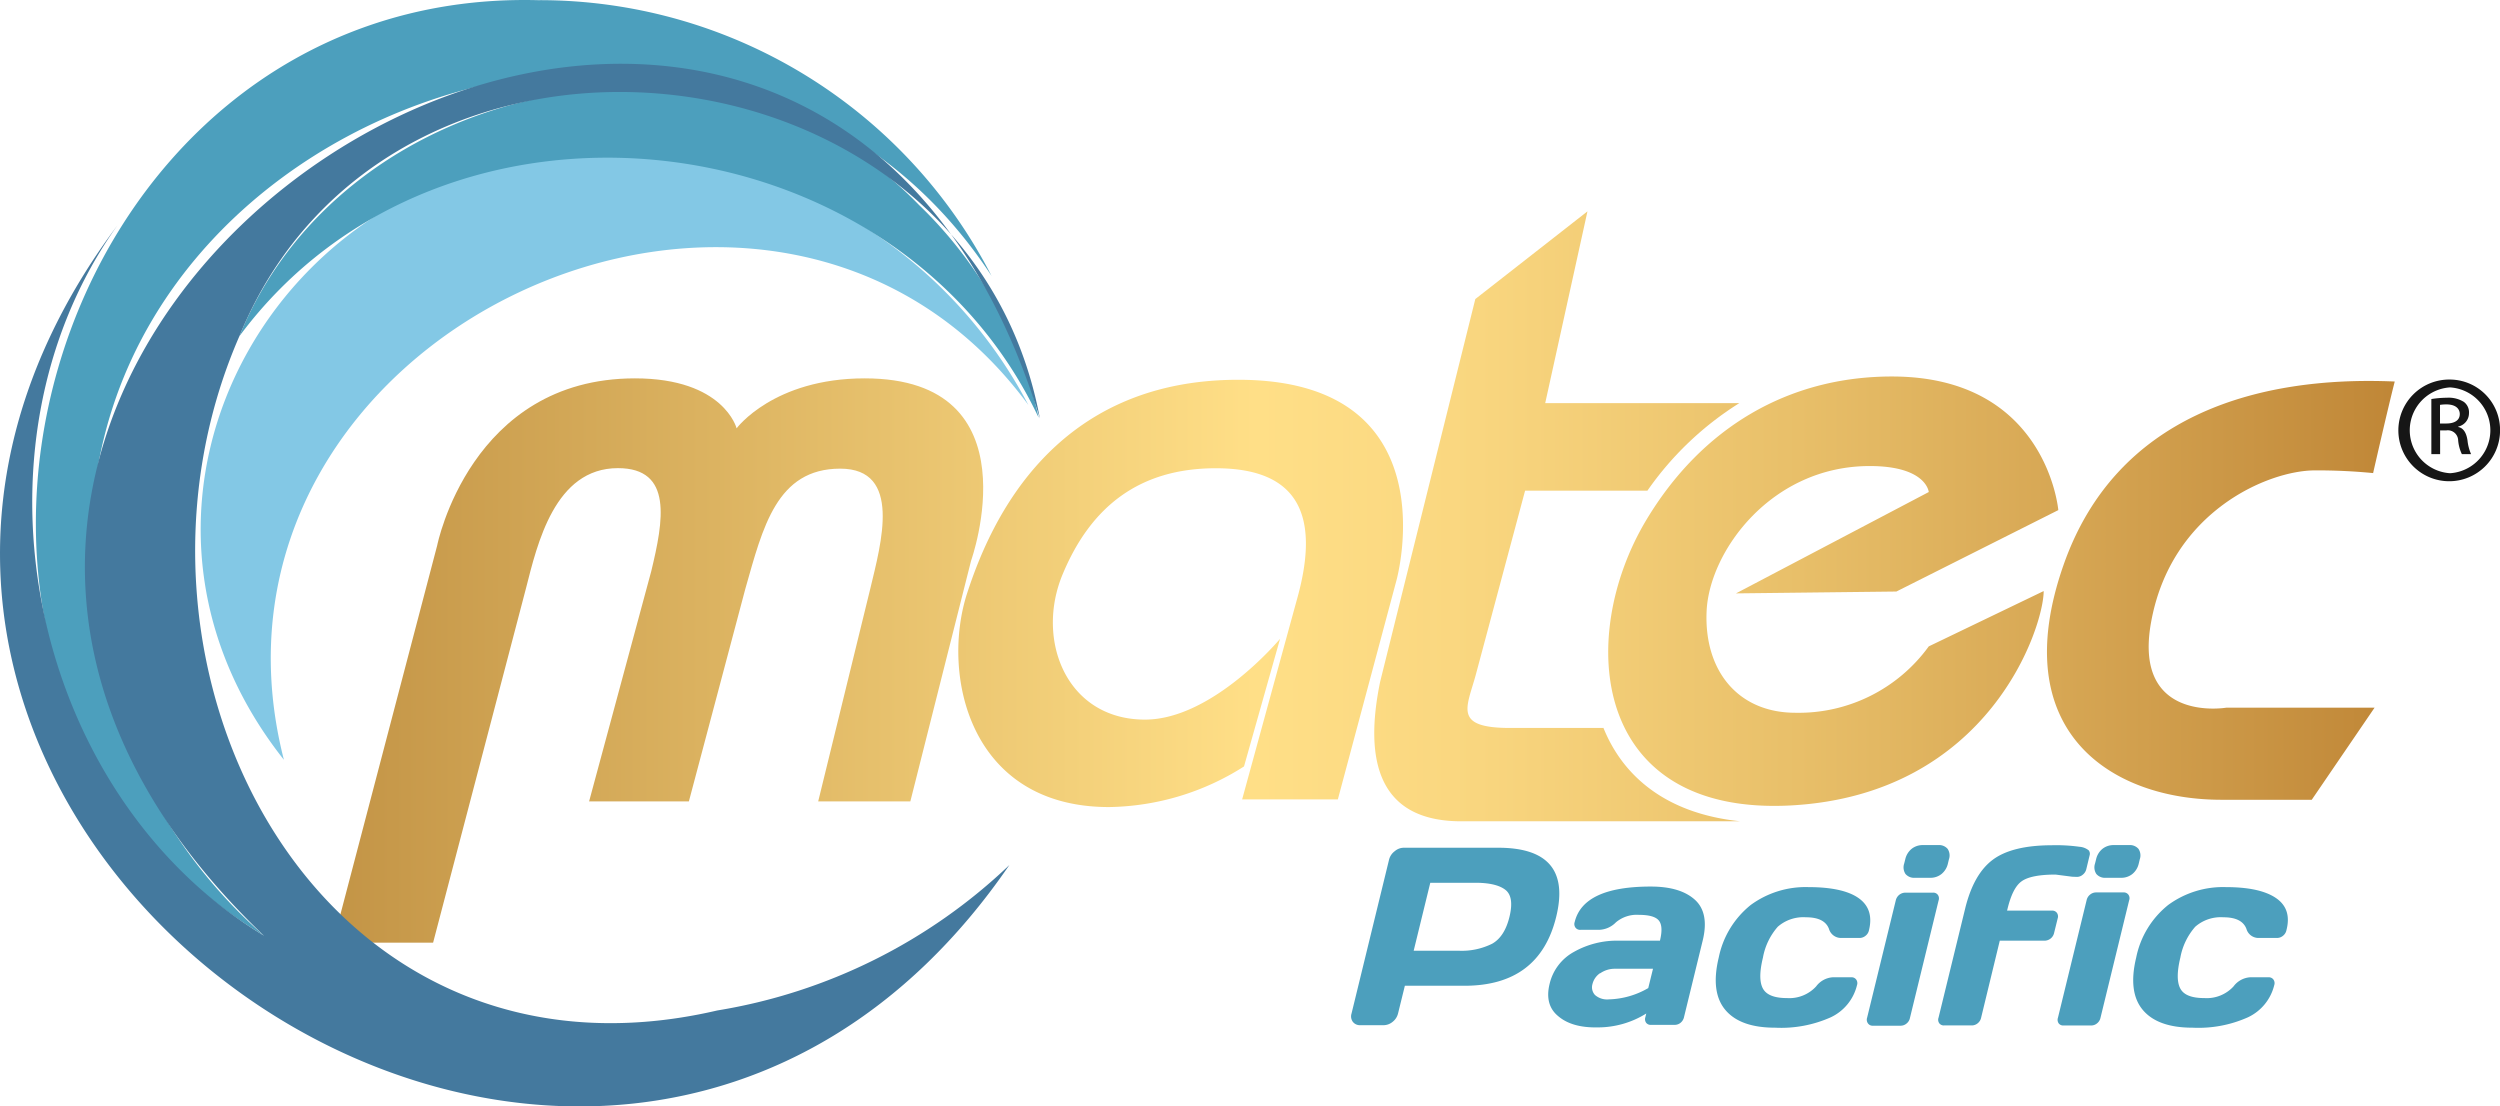
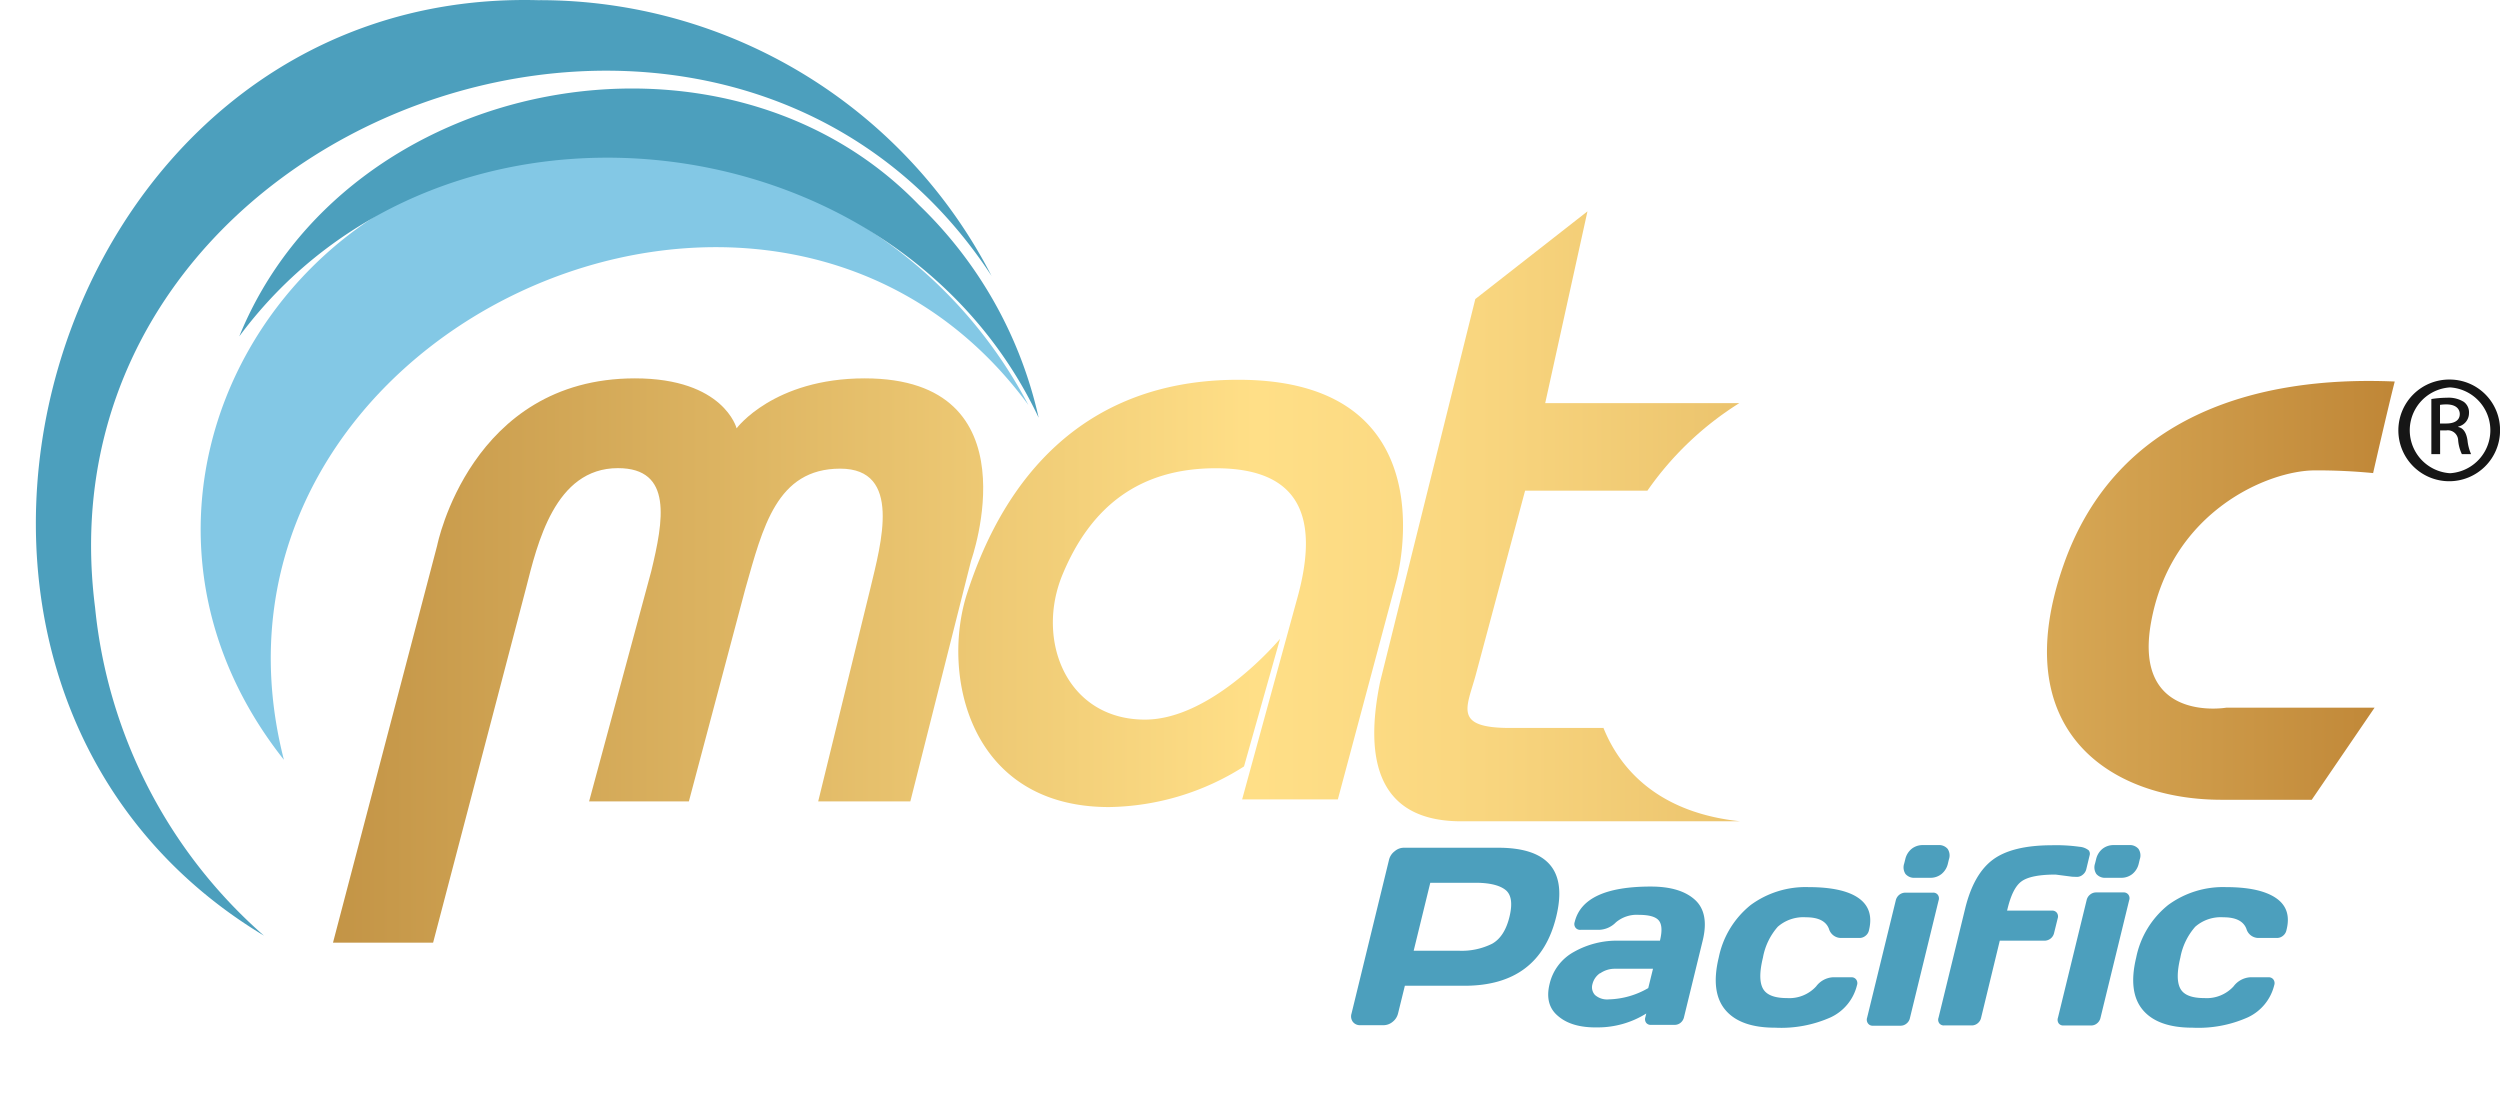
<svg xmlns="http://www.w3.org/2000/svg" xmlns:xlink="http://www.w3.org/1999/xlink" id="Livello_1" data-name="Livello 1" viewBox="0 0 442.5 195.84" width="442.5" height="195.84" x="0" y="0">
  <defs>
    <style>.cls-1{fill:#5cbaea;}.cls-2{fill:#4c9fbd;}.cls-3{fill:#161616;}.cls-4{fill:url(#Sfumatura_senza_nome_13);}.cls-5{fill:url(#Sfumatura_senza_nome_13-2);}.cls-6{fill:url(#Sfumatura_senza_nome_13-3);}.cls-7{fill:url(#Sfumatura_senza_nome_13-4);}.cls-8{fill:url(#Sfumatura_senza_nome_13-5);}.cls-9{fill:#83c8e5;}.cls-10{fill:#44799e;}</style>
    <linearGradient id="Sfumatura_senza_nome_13" x1="80.38" y1="155.06" x2="517.02" y2="155.06" gradientUnits="userSpaceOnUse">
      <stop offset="0" stop-color="#af7b30" />
      <stop offset="0.5" stop-color="#ffdf87" />
      <stop offset="0.59" stop-color="#f9d67f" />
      <stop offset="0.72" stop-color="#e8bf69" />
      <stop offset="0.89" stop-color="#cc9847" />
      <stop offset="1" stop-color="#b97d2e" />
    </linearGradient>
    <linearGradient id="Sfumatura_senza_nome_13-2" x1="80.38" y1="143.18" x2="517.02" y2="143.18" xlink:href="#Sfumatura_senza_nome_13" />
    <linearGradient id="Sfumatura_senza_nome_13-3" x1="80.38" y1="142.81" x2="517.02" y2="142.81" xlink:href="#Sfumatura_senza_nome_13" />
    <linearGradient id="Sfumatura_senza_nome_13-4" x1="80.38" y1="142.65" x2="517.02" y2="142.65" xlink:href="#Sfumatura_senza_nome_13" />
    <linearGradient id="Sfumatura_senza_nome_13-5" x1="80.38" y1="129.53" x2="517.02" y2="129.53" xlink:href="#Sfumatura_senza_nome_13" />
  </defs>
-   <path class="cls-1" d="M264.23,116.84c0-.07,0-.13-.05-.2a1.35,1.35,0,0,0,0,.18s0,0,0,0" transform="translate(-76.34 -38.15)" />
  <path class="cls-2" d="M315.56,217.55l6.65-27.27a2.69,2.69,0,0,1,1-1.47,2.48,2.48,0,0,1,1.59-.61h16.72q13.25,0,10.27,12.21t-16.23,12.22H325l-1.21,4.92a2.69,2.69,0,0,1-.95,1.46,2.54,2.54,0,0,1-1.61.6h-4.12a1.57,1.57,0,0,1-1.32-.6A1.63,1.63,0,0,1,315.56,217.55Zm11-11.12h8a12.07,12.07,0,0,0,5.89-1.24c1.47-.83,2.5-2.42,3.07-4.78s.33-3.95-.74-4.77-2.83-1.24-5.28-1.24h-8Z" transform="translate(-76.34 -38.15)" />
  <path class="cls-2" d="M352.13,218q-2.42-2-1.51-5.7a8.7,8.7,0,0,1,4.28-5.65,15.46,15.46,0,0,1,8-2h7.25c.42-1.71.35-2.9-.2-3.57s-1.72-1-3.51-1a5.72,5.72,0,0,0-4.09,1.33,4.34,4.34,0,0,1-3,1.32h-3.26a1,1,0,0,1-.88-.38,1.06,1.06,0,0,1-.15-1q1.53-6.28,13.47-6.28c3.47,0,6.07.77,7.8,2.33s2.18,4,1.39,7.22l-3.31,13.56a1.76,1.76,0,0,1-.61,1,1.62,1.62,0,0,1-1,.37h-4.23a1,1,0,0,1-.87-.38,1.1,1.1,0,0,1-.14-.95l.17-.68a16.17,16.17,0,0,1-8.59,2.46C356.05,220.06,353.74,219.38,352.13,218Zm7.44-7.61a3.25,3.25,0,0,0-1.36,1.93,2,2,0,0,0,.45,1.95,3.24,3.24,0,0,0,2.42.77,14.59,14.59,0,0,0,7-2l.84-3.42h-6.73A4.48,4.48,0,0,0,359.57,210.43Z" transform="translate(-76.34 -38.15)" />
  <path class="cls-2" d="M390.51,220.05q-6.15,0-8.79-3.15t-1.16-9.28a16,16,0,0,1,5.66-9.29,16.43,16.43,0,0,1,10.23-3.16c4,0,7,.64,8.84,1.93s2.47,3.18,1.86,5.69a1.64,1.64,0,0,1-.62,1,1.66,1.66,0,0,1-1.06.38H402.2a2.22,2.22,0,0,1-2.13-1.6c-.52-1.38-1.88-2.06-4.06-2.06a6.88,6.88,0,0,0-5,1.67,11.3,11.3,0,0,0-2.63,5.47c-.62,2.53-.62,4.35,0,5.48s2.05,1.68,4.27,1.68a6.43,6.43,0,0,0,5.14-2.06,4,4,0,0,1,2.91-1.62H404a1,1,0,0,1,.88.39,1.09,1.09,0,0,1,.15,1,8.48,8.48,0,0,1-4.64,5.69A21.52,21.52,0,0,1,390.51,220.05Z" transform="translate(-76.34 -38.15)" />
  <path class="cls-2" d="M406.82,218.28l5.08-20.79a1.75,1.75,0,0,1,1.66-1.34h4.9a1,1,0,0,1,.88.39,1.09,1.09,0,0,1,.13,1l-5.07,20.79a1.67,1.67,0,0,1-.62,1,1.62,1.62,0,0,1-1,.37h-4.91a1,1,0,0,1-.87-.37A1.11,1.11,0,0,1,406.82,218.28ZM413.38,191l.19-.75a3.34,3.34,0,0,1,1.11-1.84,3.12,3.12,0,0,1,2-.68h2.72a2,2,0,0,1,1.67.67,2.09,2.09,0,0,1,.23,1.85l-.18.75a3.33,3.33,0,0,1-1.12,1.84,3.09,3.09,0,0,1-2,.68h-2.72a2,2,0,0,1-1.67-.68A2.12,2.12,0,0,1,413.38,191Z" transform="translate(-76.34 -38.15)" />
  <path class="cls-2" d="M443.11,193.33l-2.93-.38c-2.91,0-4.9.4-6,1.18s-1.9,2.4-2.5,4.85l-.09.35h7.93a1,1,0,0,1,.88.38,1.09,1.09,0,0,1,.15,1l-.64,2.6a1.74,1.74,0,0,1-1.68,1.34h-7.93L427,218.28a1.72,1.72,0,0,1-.62,1,1.64,1.64,0,0,1-1,.37h-4.91a1,1,0,0,1-.87-.37,1.07,1.07,0,0,1-.14-1l4.71-19.3q1.49-6.12,4.9-8.66t10.39-2.56a30,30,0,0,1,4.95.27,2.92,2.92,0,0,1,1.64.64,1,1,0,0,1,.15.89l-.58,2.41a1.76,1.76,0,0,1-.63,1,1.58,1.58,0,0,1-1,.39Z" transform="translate(-76.34 -38.15)" />
  <path class="cls-2" d="M440.6,218.28l5.07-20.79a1.74,1.74,0,0,1,.62-1,1.67,1.67,0,0,1,1-.38h4.9a1,1,0,0,1,.87.39,1.06,1.06,0,0,1,.14,1l-5.07,20.79a1.72,1.72,0,0,1-.62,1,1.62,1.62,0,0,1-1,.37h-4.91a1,1,0,0,1-.87-.37A1.11,1.11,0,0,1,440.6,218.28ZM447.16,191l.19-.75a3.28,3.28,0,0,1,1.11-1.84,3.12,3.12,0,0,1,2-.68h2.72a2,2,0,0,1,1.67.67,2.09,2.09,0,0,1,.23,1.85l-.18.75a3.33,3.33,0,0,1-1.12,1.84,3.1,3.1,0,0,1-2,.68h-2.71a2,2,0,0,1-1.68-.68A2.12,2.12,0,0,1,447.16,191Z" transform="translate(-76.34 -38.15)" />
  <path class="cls-2" d="M464.4,220.05q-6.15,0-8.79-3.15t-1.16-9.28a15.94,15.94,0,0,1,5.66-9.29,16.43,16.43,0,0,1,10.23-3.16q6,0,8.84,1.93t1.86,5.69a1.69,1.69,0,0,1-.62,1,1.66,1.66,0,0,1-1.06.38h-3.27a2.22,2.22,0,0,1-2.13-1.6c-.52-1.38-1.88-2.06-4.06-2.06a6.88,6.88,0,0,0-5,1.67,11.39,11.39,0,0,0-2.64,5.47c-.61,2.53-.61,4.35,0,5.48s2,1.68,4.27,1.68a6.43,6.43,0,0,0,5.14-2.06,4,4,0,0,1,2.91-1.62h3.27a1,1,0,0,1,.88.39,1.09,1.09,0,0,1,.15,1,8.5,8.5,0,0,1-4.65,5.69A21.45,21.45,0,0,1,464.4,220.05Z" transform="translate(-76.34 -38.15)" />
  <path class="cls-3" d="M510,105.33h0a9,9,0,1,0,8.85,9A8.92,8.92,0,0,0,510,105.33Zm0,16.58a7.61,7.61,0,0,1,0-15.19h0a7.61,7.61,0,0,1,0,15.19Z" transform="translate(-76.34 -38.15)" />
  <path class="cls-3" d="M511.45,113.73v-.08a2.42,2.42,0,0,0,1.9-2.36,2.3,2.3,0,0,0-.9-2,5.07,5.07,0,0,0-3-.74,18.31,18.31,0,0,0-2.76.23v9.75h1.55v-4.2h1.09a1.83,1.83,0,0,1,2.1,1.71,7,7,0,0,0,.66,2.49h1.63a8.15,8.15,0,0,1-.63-2.41C512.88,114.66,512.3,113.89,511.45,113.73Zm-2.1-.62h-1.13v-3.3a7.46,7.46,0,0,1,1.13-.08c1.75,0,2.37.86,2.37,1.71C511.72,112.64,510.63,113.11,509.35,113.11Z" transform="translate(-76.34 -38.15)" />
  <path class="cls-4" d="M135.28,205l18.44-70.3s5.86-29.58,35-29.58c15.75,0,18,8.84,18,8.84s6.54-8.84,22.68-8.84c30.34,0,18.82,32.28,18.82,32.28L237.47,180H221.16l9.22-37.65c1.91-8,5.69-21.25-5.32-21.25-11.26,0-13.7,10.4-16.79,21.25l-10,37.65H180.61l11-40.74c2.15-8.9,3.89-18.25-5.9-18.25-11.18,0-14.26,13.38-16.29,21.34L153,205Z" transform="translate(-76.34 -38.15)" />
  <path class="cls-5" d="M296.24,179.64h16.9l10.38-38.79s9.86-35.48-28-35.48c-32.48,0-43.74,24.64-48,37.79-4.64,14.32.32,37.84,25.12,37.84a45.6,45.6,0,0,0,23.89-7.19l6.38-22.59S291,165.52,279,165.52c-13.9,0-19.44-14.11-14.56-25.75,5-12,13.62-18.74,27.1-18.74,14.6,0,18.44,8.27,14.49,22.75-2.44,8.88-9.83,35.86-9.83,35.86" transform="translate(-76.34 -38.15)" />
-   <path class="cls-6" d="M383.61,143.18l34.12-17.94s-.38-4.6-10.45-4.6c-17.45,0-28.39,15.11-28.87,25.67s5.56,18,15.73,18a28.43,28.43,0,0,0,23.59-11.75l20.34-9.79c0,6.33-9.6,36-44.69,37.94-35.33,1.91-38.07-29.73-25.68-50.46,9.91-16.56,25.33-25.46,43.51-25.46,27.43,0,29.45,23.65,29.45,23.65L412,142.85Z" transform="translate(-76.34 -38.15)" />
  <path class="cls-7" d="M496.38,121.89s2.58-11.34,3.83-16.21c-24.6-1.07-49.42,6.12-58.64,32.52-10.29,29.45,8.49,41.51,27.95,41.51h16l11.12-16.3H470.39s-16.49,2.8-13.33-15c3.5-19.78,20.83-27,29-27a101.67,101.67,0,0,1,10.36.48" transform="translate(-76.34 -38.15)" />
  <path class="cls-8" d="M360.13,167H343.65c-10.09,0-7.71-3.56-6.13-9.29L346.28,125h21.65a56,56,0,0,1,16.26-15.49H349.84l7.48-33.95L337.47,91.08,320.63,158.8c-2.89,14-.3,24.72,14.36,24.72h49.39c-13.08-1.35-20.77-7.91-24.25-16.58" transform="translate(-76.34 -38.15)" />
  <path class="cls-9" d="M184.88,65.39C127,62.45,89.67,126,126.59,172.63c-19.28-75.31,86.46-124.46,131.77-62.8a83,83,0,0,0-73.48-44.44" transform="translate(-76.34 -38.15)" />
  <path class="cls-2" d="M239,74.43C204.51,38.68,137.55,51.34,118.69,97.69c36.06-48.6,116.23-39.16,141.49,14.39A74.86,74.86,0,0,0,239,74.43" transform="translate(-76.34 -38.15)" />
  <path class="cls-2" d="M171.86,38.19c-88-2.54-123,120.89-48.8,165.57a88.86,88.86,0,0,1-29.89-58.07C82.06,58.49,204.69,14.77,251.85,87a89.94,89.94,0,0,0-80-48.82" transform="translate(-76.34 -38.15)" />
-   <path class="cls-10" d="M203.31,217C132.62,233.44,93.13,156.34,118.7,97.68c26.41-64.84,128.92-54.15,141.7,14.54C216.62-30.2,14.36,100,123.06,203.77c-41.49-25.12-54-86.4-25.93-125.74C18.88,182.73,181.5,298.4,255,191.26A97.72,97.72,0,0,1,203.31,217" transform="translate(-76.34 -38.15)" />
</svg>